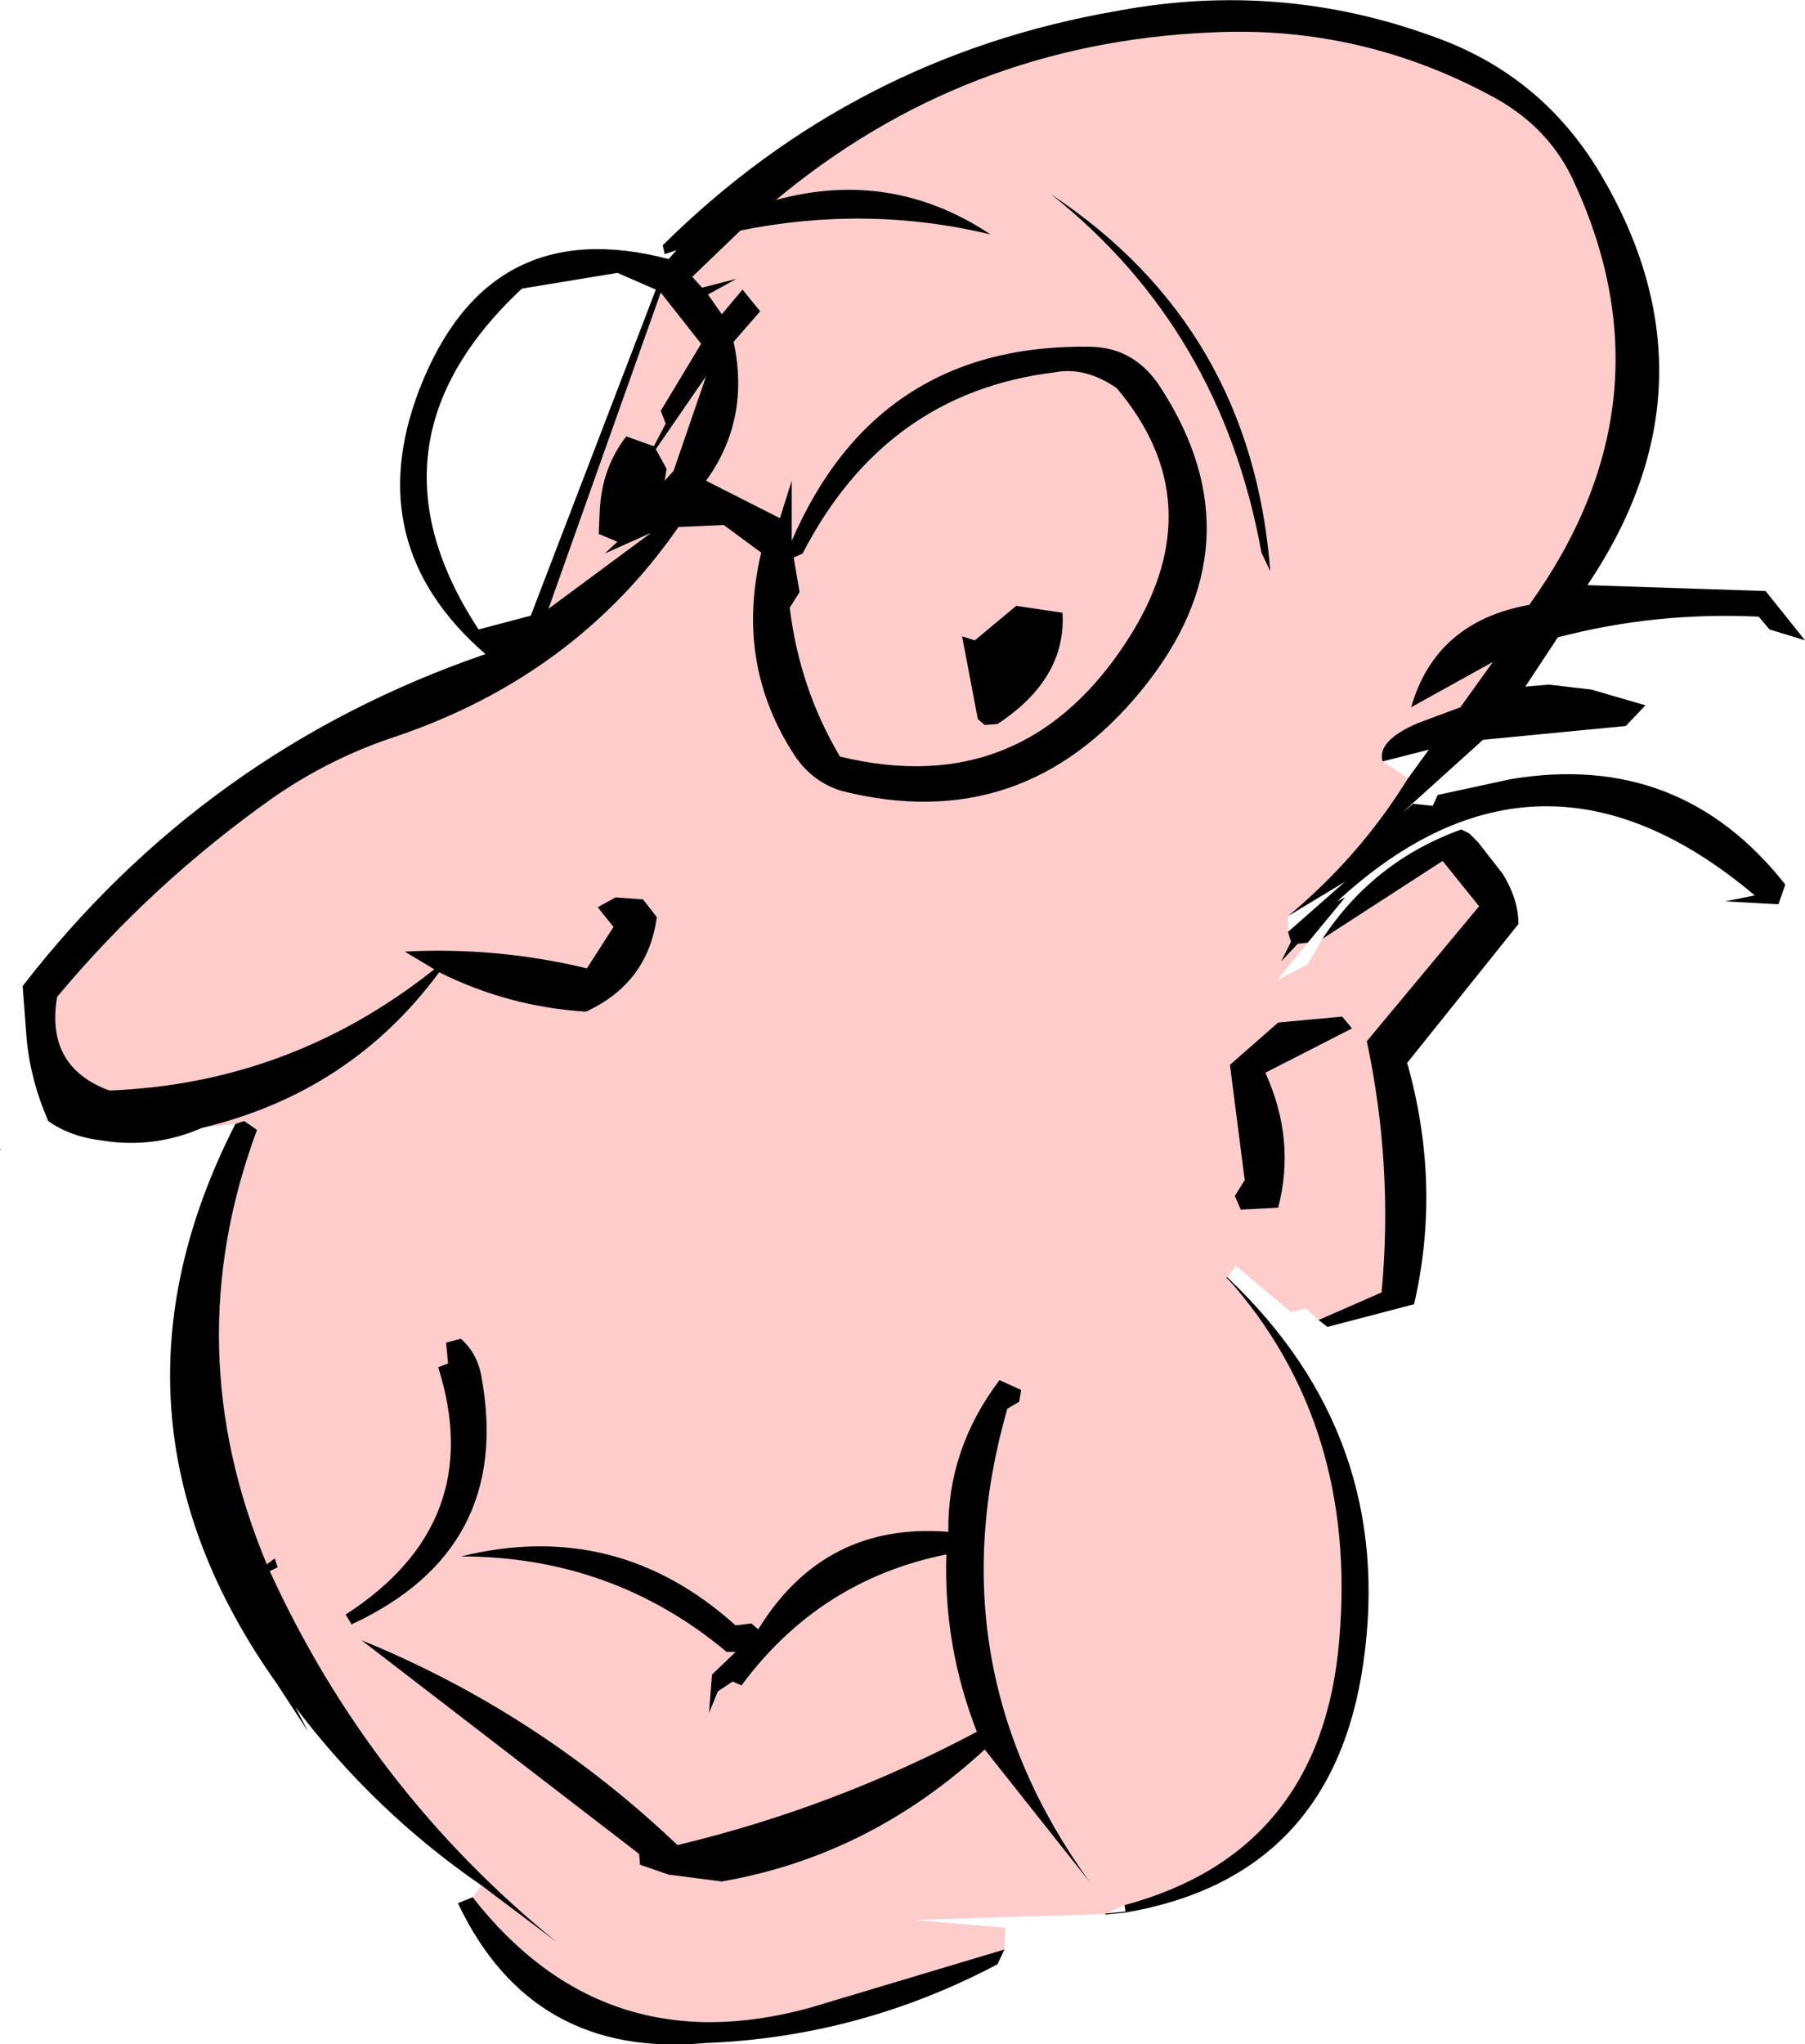
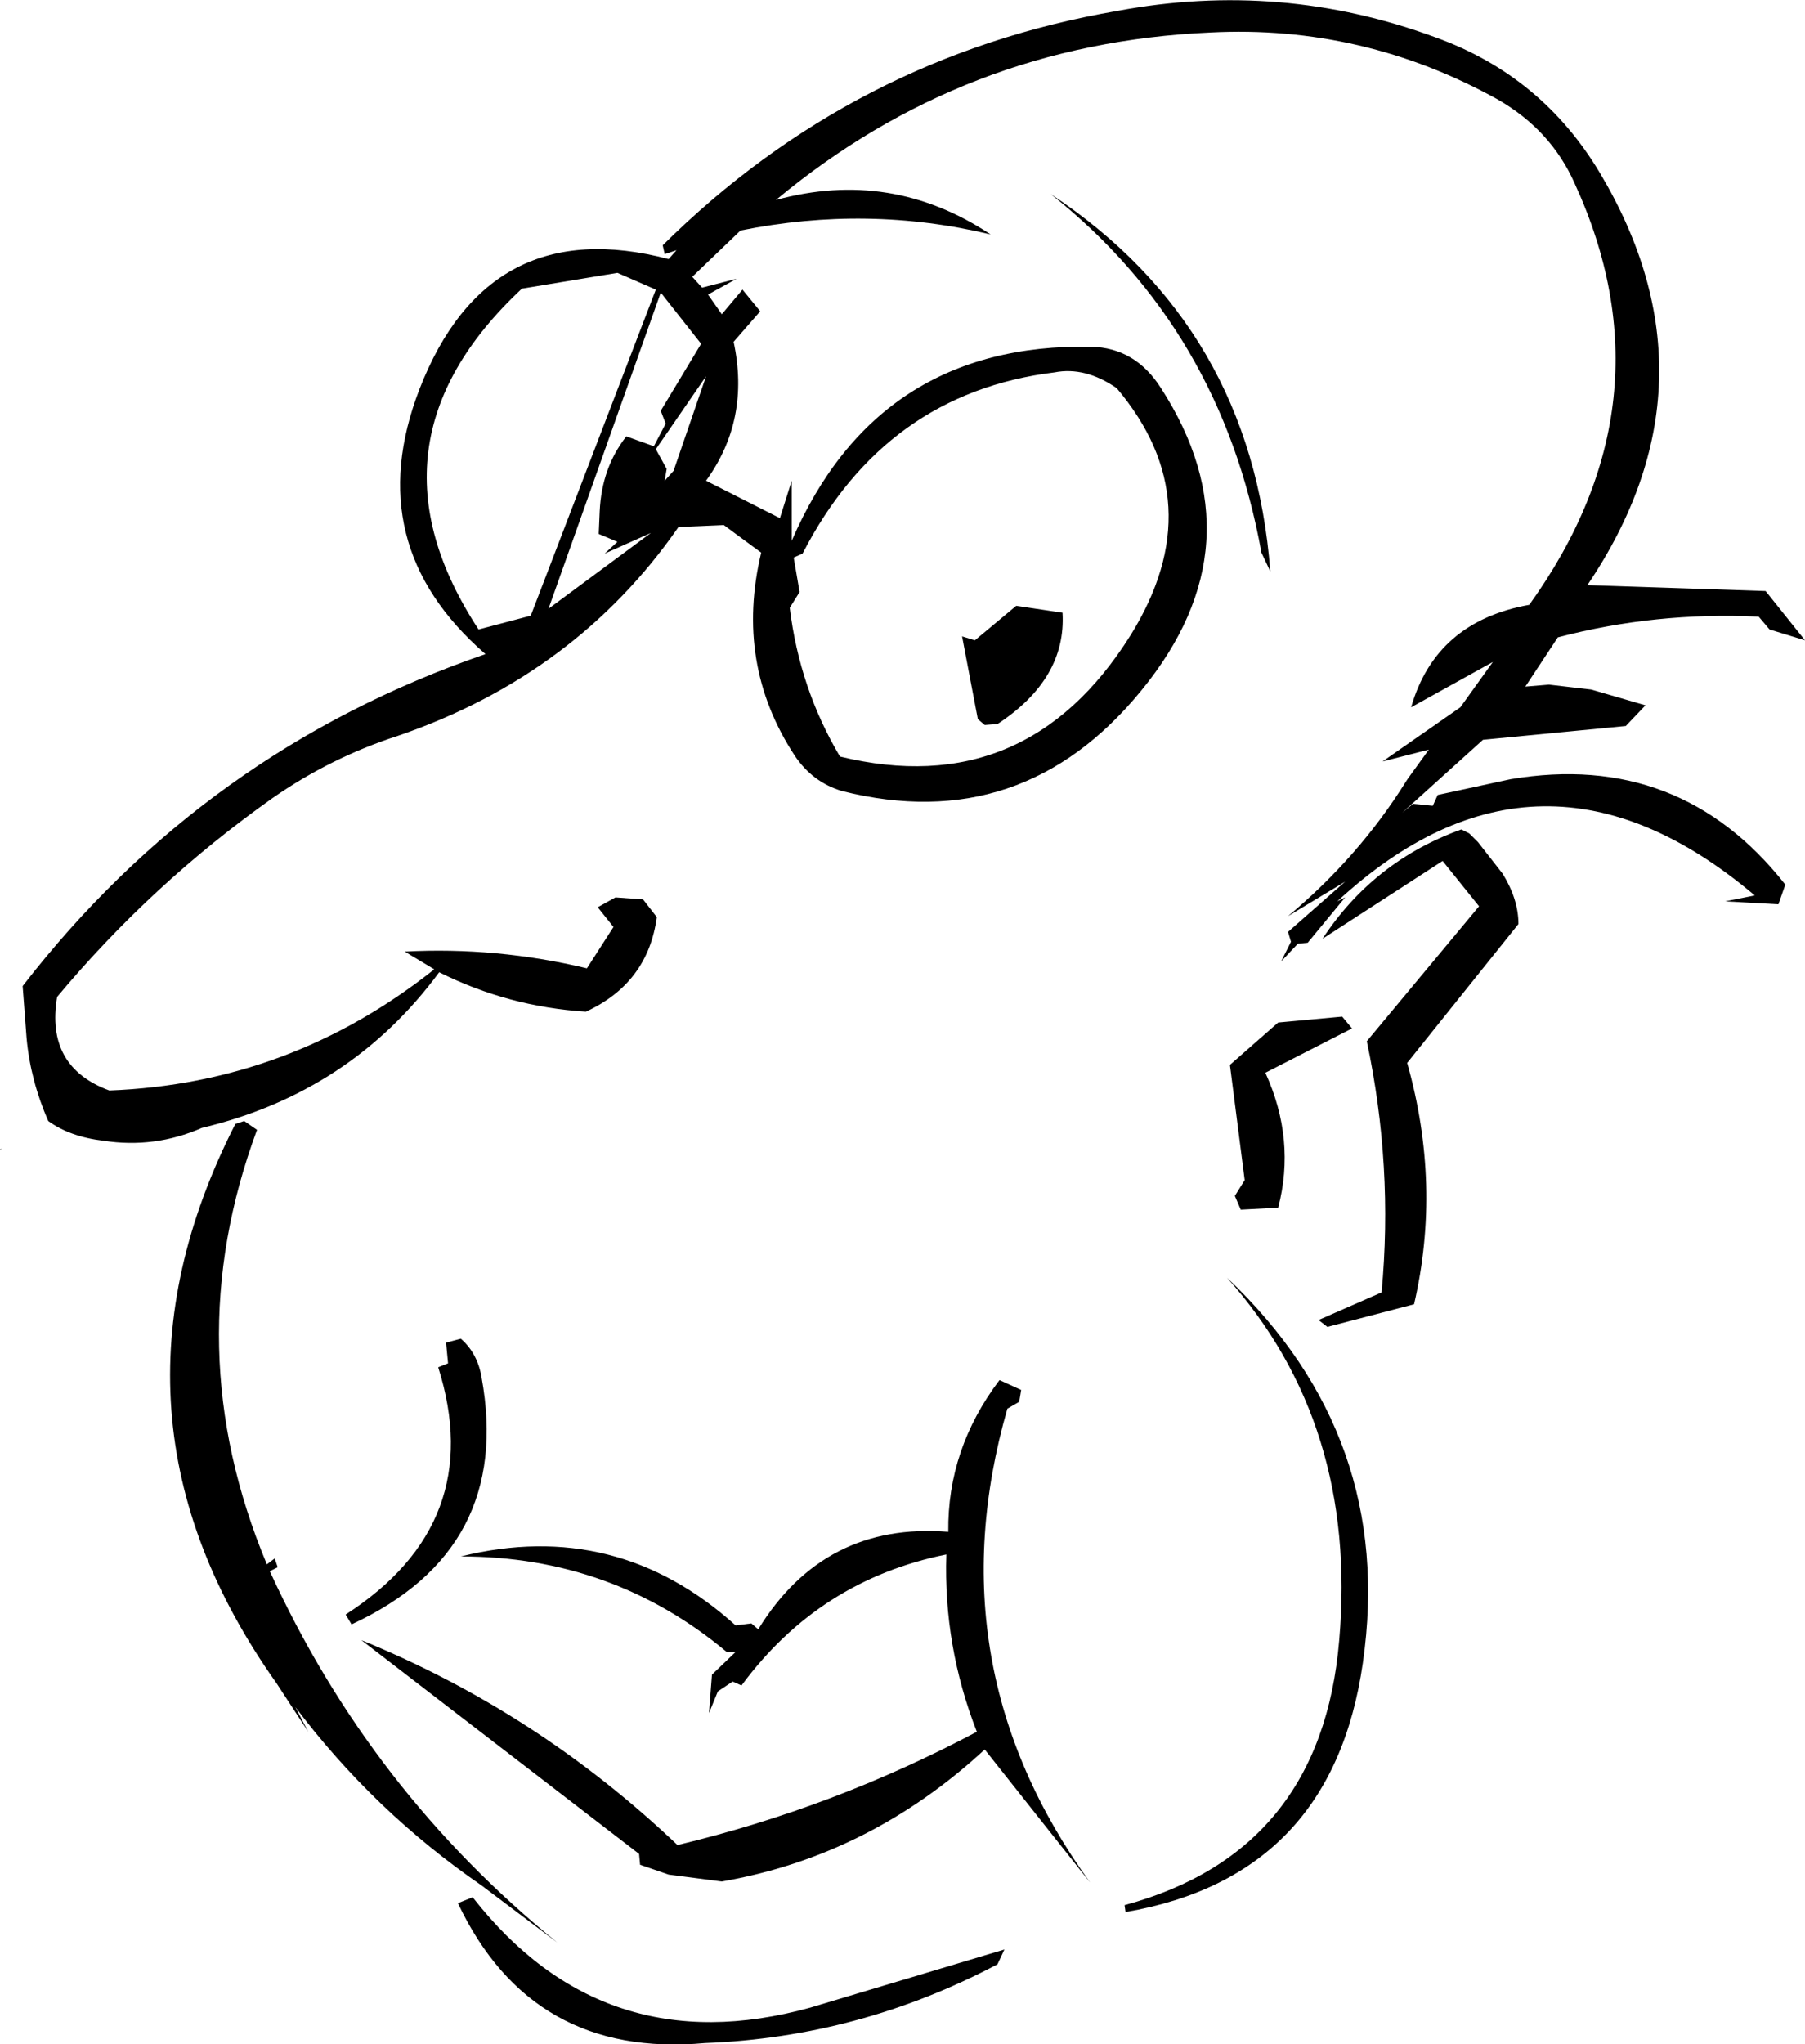
<svg xmlns="http://www.w3.org/2000/svg" height="103.75px" width="91.65px">
  <g transform="matrix(1.0, 0.0, 0.0, 1.0, 45.1, 53.85)">
-     <path d="M-34.85 3.4 Q-27.3 1.6 -22.8 -4.5 -19.3 -2.75 -15.35 -2.5 -12.2 -3.95 -11.75 -7.3 L-12.45 -8.2 -13.85 -8.3 -14.75 -7.8 -13.95 -6.8 -15.3 -4.7 Q-19.9 -5.8 -24.55 -5.55 L-23.05 -4.65 Q-30.35 1.15 -39.55 1.5 -42.8 0.3 -42.2 -3.25 -37.4 -9.0 -31.25 -13.35 -28.3 -15.4 -24.9 -16.5 -15.85 -19.6 -10.65 -27.1 L-8.35 -27.2 -6.45 -25.8 Q-7.8 -20.15 -4.75 -15.5 -3.85 -14.15 -2.35 -13.7 6.8 -11.4 12.85 -18.8 18.95 -26.25 13.85 -34.15 12.55 -36.2 10.3 -36.25 -0.55 -36.45 -4.9 -26.4 L-4.9 -29.45 -5.5 -27.55 -9.25 -29.45 Q-7.0 -32.55 -7.85 -36.5 L-6.5 -38.05 -7.4 -39.15 -8.45 -37.9 -9.15 -38.9 -7.7 -39.7 -9.45 -39.25 -9.95 -39.8 -7.5 -42.15 Q-1.05 -43.45 5.2 -41.95 0.15 -45.3 -5.7 -43.7 3.85 -51.65 16.35 -52.2 24.1 -52.6 30.95 -48.8 33.65 -47.25 34.85 -44.55 39.95 -33.45 32.55 -23.15 27.8 -22.3 26.55 -17.95 L30.7 -20.25 29.05 -17.95 26.9 -17.15 Q24.8 -16.25 25.1 -15.2 L26.4 -14.35 26.3 -14.2 Q23.9 -10.35 20.3 -7.35 L20.3 -6.55 20.45 -6.05 19.95 -5.05 20.8 -5.95 21.3 -6.0 19.75 -4.1 21.3 -4.9 22.05 -6.2 28.15 -10.15 30.0 -7.85 24.3 -1.0 Q25.65 5.35 25.05 11.75 L21.85 13.15 21.2 12.55 20.45 12.75 17.65 10.4 17.2 11.0 Q23.85 18.45 22.9 29.4 22.0 40.15 12.0 42.85 11.55 43.05 11.05 43.3 L1.35 43.6 5.95 44.0 5.9 45.1 -3.95 48.05 Q-14.45 50.95 -21.1 42.45 L-20.65 41.85 -16.8 44.75 Q-26.3 37.05 -31.4 25.9 L-31.0 25.7 -31.15 25.25 -31.55 25.55 Q-36.15 14.55 -32.05 3.5 L-32.7 3.05 -33.15 3.2 -34.85 3.4 M19.4 -24.85 Q18.45 -37.25 8.25 -44.0 16.9 -37.15 18.95 -25.8 L19.4 -24.85 M11.6 -34.15 Q16.5 -28.35 12.3 -21.6 7.0 -13.15 -2.45 -15.45 -4.5 -18.9 -5.0 -23.0 L-4.5 -23.8 -4.8 -25.55 -4.35 -25.75 Q-0.15 -33.9 8.45 -34.95 10.0 -35.25 11.6 -34.15 M6.5 -23.1 L4.4 -21.35 3.75 -21.55 4.55 -17.35 4.9 -17.05 5.55 -17.1 Q9.05 -19.4 8.85 -22.75 L6.5 -23.1 M23.05 -2.25 L19.8 -1.95 17.35 0.2 18.1 6.05 17.6 6.85 17.9 7.55 19.8 7.45 Q20.7 4.0 19.15 0.6 L23.55 -1.65 23.05 -2.25 M5.65 16.2 Q3.0 19.7 3.05 23.9 -3.25 23.4 -6.6 28.85 L-6.95 28.55 -7.75 28.65 Q-13.8 23.2 -21.7 25.15 -14.0 25.15 -8.2 30.0 L-7.75 30.0 -8.95 31.15 -9.1 33.1 -8.65 32.0 -7.9 31.5 -7.45 31.7 Q-3.5 26.35 2.95 25.05 2.8 29.7 4.5 34.05 -2.75 37.9 -10.7 39.8 -17.8 33.05 -26.75 29.4 L-12.65 40.25 -12.6 40.8 -11.15 41.3 -8.45 41.65 Q-0.95 40.35 4.9 34.95 L10.25 41.7 Q2.3 30.7 6.05 17.65 L6.65 17.3 6.75 16.7 5.65 16.2 M-11.3 -32.35 L-11.9 -31.2 -13.3 -31.7 Q-14.55 -30.1 -14.65 -27.9 L-14.7 -26.75 -13.75 -26.35 -14.4 -25.75 -12.05 -26.8 -17.25 -22.95 -11.55 -39.0 -9.5 -36.4 -11.55 -33.0 -11.3 -32.35 M-11.35 -29.45 L-11.25 -30.05 -11.8 -31.05 -9.25 -34.75 -10.9 -29.95 -11.35 -29.45 M-22.45 14.3 L-22.35 15.35 -22.85 15.55 Q-20.35 23.45 -27.55 28.1 L-27.25 28.6 Q-19.05 24.8 -20.65 16.05 -20.85 14.85 -21.7 14.1 L-22.45 14.3" fill="#ffcccc" fill-rule="evenodd" stroke="none" />
-     <path d="M-34.85 3.4 Q-37.25 4.45 -39.85 4.05 -41.55 3.85 -42.65 3.05 -43.55 1.0 -43.75 -1.15 L-43.95 -3.8 Q-34.7 -15.75 -20.45 -20.65 -26.85 -26.2 -23.8 -34.1 -20.3 -43.1 -11.15 -40.7 L-10.75 -41.15 -11.35 -40.95 -11.45 -41.4 Q-1.75 -51.0 11.65 -53.3 19.95 -54.85 27.8 -51.95 33.2 -50.0 36.15 -45.05 42.45 -34.45 35.5 -24.15 L44.55 -23.85 46.55 -21.35 44.75 -21.9 44.2 -22.55 Q38.95 -22.8 34.0 -21.5 L32.35 -19.0 33.55 -19.1 35.7 -18.85 38.45 -18.05 37.45 -17.0 30.2 -16.3 26.1 -12.6 26.65 -13.05 27.65 -12.95 27.9 -13.5 31.6 -14.3 Q40.2 -15.75 45.55 -8.95 L45.2 -7.95 42.5 -8.1 44.0 -8.4 Q33.1 -17.6 22.8 -8.1 L23.2 -8.3 21.3 -6.0 20.8 -5.95 19.95 -5.05 20.45 -6.05 20.3 -6.55 23.2 -9.1 20.3 -7.35 Q23.9 -10.35 26.3 -14.2 L26.4 -14.35 27.45 -15.8 25.1 -15.2 Q24.8 -16.25 26.9 -17.15 L29.05 -17.95 30.7 -20.25 26.55 -17.95 Q27.8 -22.3 32.55 -23.15 39.95 -33.45 34.85 -44.55 33.65 -47.25 30.95 -48.8 24.1 -52.6 16.35 -52.2 3.85 -51.65 -5.7 -43.7 0.15 -45.3 5.2 -41.95 -1.05 -43.45 -7.5 -42.15 L-9.95 -39.8 -9.45 -39.25 -7.7 -39.7 -9.15 -38.9 -8.45 -37.9 -7.4 -39.15 -6.5 -38.05 -7.85 -36.5 Q-7.0 -32.55 -9.25 -29.45 L-5.5 -27.55 -4.9 -29.45 -4.9 -26.4 Q-0.55 -36.45 10.3 -36.25 12.55 -36.2 13.85 -34.15 18.95 -26.25 12.85 -18.8 6.8 -11.4 -2.35 -13.7 -3.85 -14.15 -4.75 -15.5 -7.8 -20.15 -6.45 -25.8 L-8.35 -27.2 -10.65 -27.1 Q-15.85 -19.6 -24.9 -16.5 -28.3 -15.4 -31.25 -13.35 -37.4 -9.0 -42.2 -3.25 -42.8 0.3 -39.55 1.5 -30.35 1.15 -23.05 -4.65 L-24.55 -5.55 Q-19.9 -5.8 -15.3 -4.7 L-13.95 -6.8 -14.75 -7.8 -13.85 -8.3 -12.45 -8.2 -11.75 -7.3 Q-12.2 -3.95 -15.35 -2.5 -19.3 -2.75 -22.8 -4.5 -27.3 1.6 -34.85 3.4 M22.05 -6.2 Q24.65 -10.15 29.1 -11.75 L29.5 -11.55 29.95 -11.1 31.2 -9.5 Q32.0 -8.2 32.0 -6.95 L26.35 0.1 Q28.1 6.3 26.7 12.35 L22.3 13.5 21.85 13.15 25.05 11.75 Q25.65 5.35 24.3 -1.0 L30.0 -7.85 28.15 -10.15 22.05 -6.2 M17.2 11.0 Q25.75 19.1 24.1 30.55 22.55 41.4 12.05 43.2 L12.0 42.85 Q22.0 40.15 22.9 29.4 23.85 18.45 17.2 11.0 M5.9 45.1 L5.55 45.85 Q-1.45 49.55 -9.3 49.85 -18.1 50.65 -21.85 42.75 L-21.1 42.45 Q-14.45 50.95 -3.95 48.05 L5.9 45.1 M-20.65 41.85 Q-26.1 38.1 -30.1 32.8 L-29.45 34.05 -31.05 31.6 Q-40.7 18.0 -33.15 3.2 L-32.7 3.05 -32.05 3.5 Q-36.15 14.55 -31.55 25.55 L-31.15 25.25 -31.0 25.7 -31.4 25.9 Q-26.3 37.05 -16.8 44.75 L-20.65 41.85 M6.5 -23.1 L8.85 -22.75 Q9.05 -19.4 5.55 -17.1 L4.9 -17.05 4.55 -17.35 3.75 -21.55 4.4 -21.35 6.5 -23.1 M11.6 -34.15 Q10.0 -35.25 8.45 -34.95 -0.15 -33.9 -4.35 -25.75 L-4.8 -25.55 -4.5 -23.8 -5.0 -23.0 Q-4.5 -18.9 -2.45 -15.45 7.0 -13.15 12.3 -21.6 16.5 -28.35 11.6 -34.15 M19.4 -24.85 L18.95 -25.8 Q16.9 -37.15 8.25 -44.0 18.45 -37.25 19.4 -24.85 M5.65 16.2 L6.75 16.7 6.65 17.3 6.05 17.65 Q2.3 30.7 10.25 41.7 L4.9 34.95 Q-0.95 40.35 -8.45 41.65 L-11.15 41.3 -12.6 40.8 -12.65 40.25 -26.75 29.4 Q-17.8 33.05 -10.7 39.8 -2.75 37.9 4.5 34.05 2.8 29.7 2.95 25.05 -3.5 26.35 -7.45 31.7 L-7.9 31.5 -8.65 32.0 -9.1 33.1 -8.95 31.15 -7.75 30.0 -8.2 30.0 Q-14.0 25.15 -21.7 25.15 -13.8 23.2 -7.75 28.65 L-6.95 28.55 -6.6 28.85 Q-3.25 23.4 3.05 23.9 3.0 19.7 5.65 16.2 M23.05 -2.25 L23.55 -1.65 19.15 0.6 Q20.7 4.0 19.8 7.45 L17.9 7.55 17.6 6.85 18.1 6.05 17.35 0.2 19.8 -1.95 23.05 -2.25 M-11.8 -39.15 L-13.75 -40.0 -18.6 -39.2 Q-27.0 -31.35 -20.8 -21.9 L-18.15 -22.6 -11.8 -39.15 M-22.45 14.3 L-21.7 14.1 Q-20.85 14.85 -20.65 16.05 -19.05 24.8 -27.25 28.6 L-27.55 28.1 Q-20.35 23.45 -22.85 15.55 L-22.35 15.35 -22.45 14.3 M-11.35 -29.45 L-10.9 -29.95 -9.25 -34.75 -11.8 -31.05 -11.25 -30.05 -11.35 -29.45 M-11.3 -32.35 L-11.55 -33.0 -9.5 -36.4 -11.55 -39.0 -17.25 -22.95 -12.05 -26.8 -14.4 -25.75 -13.75 -26.35 -14.7 -26.75 -14.65 -27.9 Q-14.55 -30.1 -13.3 -31.7 L-11.9 -31.2 -11.3 -32.35 M-45.05 4.5 L-45.1 4.5 -45.05 4.45 -45.05 4.5" fill="#000000" fill-rule="evenodd" stroke="none" />
-     <path d="M17.2 11.0 Q25.75 19.1 24.1 30.55 22.55 41.4 12.05 43.2 L11.05 43.3" fill="none" stroke="#000000" stroke-linecap="round" stroke-linejoin="round" stroke-width="0.05" />
+     <path d="M-34.85 3.4 Q-37.25 4.45 -39.85 4.05 -41.55 3.85 -42.65 3.05 -43.55 1.0 -43.75 -1.15 L-43.95 -3.8 Q-34.7 -15.75 -20.45 -20.65 -26.85 -26.2 -23.8 -34.1 -20.3 -43.1 -11.15 -40.7 L-10.75 -41.15 -11.35 -40.95 -11.45 -41.4 Q-1.75 -51.0 11.65 -53.3 19.95 -54.85 27.8 -51.95 33.2 -50.0 36.15 -45.05 42.45 -34.45 35.5 -24.15 L44.55 -23.85 46.55 -21.35 44.75 -21.9 44.2 -22.55 Q38.95 -22.8 34.0 -21.5 L32.35 -19.0 33.55 -19.1 35.7 -18.85 38.45 -18.05 37.45 -17.0 30.2 -16.3 26.1 -12.6 26.65 -13.05 27.65 -12.95 27.9 -13.5 31.6 -14.3 Q40.2 -15.75 45.55 -8.95 L45.2 -7.95 42.5 -8.1 44.0 -8.4 Q33.1 -17.6 22.8 -8.1 L23.2 -8.3 21.3 -6.0 20.8 -5.95 19.95 -5.05 20.45 -6.05 20.3 -6.55 23.2 -9.1 20.3 -7.35 Q23.9 -10.35 26.3 -14.2 L26.4 -14.35 27.45 -15.8 25.1 -15.2 L29.05 -17.95 30.7 -20.25 26.55 -17.95 Q27.8 -22.3 32.55 -23.15 39.95 -33.45 34.85 -44.55 33.65 -47.25 30.95 -48.8 24.1 -52.6 16.35 -52.2 3.85 -51.65 -5.7 -43.7 0.15 -45.3 5.2 -41.95 -1.05 -43.45 -7.5 -42.15 L-9.95 -39.8 -9.45 -39.25 -7.7 -39.7 -9.15 -38.9 -8.45 -37.9 -7.4 -39.15 -6.5 -38.05 -7.85 -36.5 Q-7.0 -32.55 -9.25 -29.45 L-5.5 -27.55 -4.9 -29.45 -4.9 -26.4 Q-0.55 -36.45 10.3 -36.25 12.55 -36.2 13.85 -34.15 18.95 -26.25 12.85 -18.8 6.8 -11.4 -2.35 -13.7 -3.85 -14.15 -4.75 -15.5 -7.8 -20.15 -6.45 -25.8 L-8.35 -27.2 -10.65 -27.1 Q-15.85 -19.6 -24.9 -16.5 -28.3 -15.4 -31.25 -13.35 -37.4 -9.0 -42.2 -3.25 -42.8 0.3 -39.55 1.5 -30.35 1.15 -23.05 -4.65 L-24.55 -5.55 Q-19.9 -5.8 -15.3 -4.7 L-13.95 -6.8 -14.75 -7.8 -13.85 -8.3 -12.45 -8.2 -11.75 -7.3 Q-12.2 -3.95 -15.35 -2.5 -19.3 -2.75 -22.8 -4.5 -27.3 1.6 -34.85 3.4 M22.05 -6.2 Q24.65 -10.15 29.1 -11.75 L29.5 -11.55 29.95 -11.1 31.2 -9.5 Q32.0 -8.2 32.0 -6.95 L26.35 0.1 Q28.1 6.3 26.7 12.35 L22.3 13.5 21.85 13.15 25.05 11.75 Q25.65 5.35 24.3 -1.0 L30.0 -7.85 28.15 -10.15 22.05 -6.2 M17.2 11.0 Q25.75 19.1 24.1 30.55 22.55 41.4 12.05 43.2 L12.0 42.85 Q22.0 40.15 22.9 29.4 23.85 18.45 17.2 11.0 M5.9 45.1 L5.55 45.85 Q-1.45 49.55 -9.3 49.85 -18.1 50.65 -21.85 42.75 L-21.1 42.45 Q-14.45 50.95 -3.95 48.05 L5.9 45.1 M-20.65 41.85 Q-26.1 38.1 -30.1 32.8 L-29.45 34.05 -31.05 31.6 Q-40.7 18.0 -33.15 3.2 L-32.7 3.05 -32.05 3.5 Q-36.15 14.55 -31.55 25.55 L-31.15 25.25 -31.0 25.7 -31.4 25.9 Q-26.3 37.05 -16.8 44.75 L-20.65 41.85 M6.5 -23.1 L8.85 -22.75 Q9.05 -19.4 5.55 -17.1 L4.9 -17.05 4.55 -17.35 3.75 -21.55 4.4 -21.35 6.5 -23.1 M11.6 -34.15 Q10.0 -35.25 8.45 -34.95 -0.15 -33.9 -4.35 -25.75 L-4.8 -25.55 -4.5 -23.8 -5.0 -23.0 Q-4.5 -18.9 -2.45 -15.45 7.0 -13.15 12.3 -21.6 16.5 -28.35 11.6 -34.15 M19.4 -24.85 L18.95 -25.8 Q16.9 -37.15 8.25 -44.0 18.45 -37.25 19.4 -24.85 M5.65 16.2 L6.75 16.7 6.65 17.3 6.05 17.65 Q2.3 30.7 10.25 41.7 L4.9 34.95 Q-0.95 40.35 -8.45 41.65 L-11.15 41.3 -12.6 40.8 -12.65 40.25 -26.75 29.4 Q-17.8 33.05 -10.7 39.8 -2.75 37.9 4.5 34.05 2.8 29.7 2.95 25.05 -3.5 26.35 -7.45 31.7 L-7.9 31.5 -8.65 32.0 -9.1 33.1 -8.95 31.15 -7.75 30.0 -8.2 30.0 Q-14.0 25.15 -21.7 25.15 -13.8 23.2 -7.75 28.65 L-6.95 28.55 -6.6 28.85 Q-3.25 23.4 3.05 23.9 3.0 19.7 5.65 16.2 M23.05 -2.25 L23.55 -1.65 19.15 0.6 Q20.7 4.0 19.8 7.45 L17.9 7.55 17.6 6.85 18.1 6.05 17.35 0.2 19.8 -1.95 23.05 -2.25 M-11.8 -39.15 L-13.75 -40.0 -18.6 -39.2 Q-27.0 -31.35 -20.8 -21.9 L-18.15 -22.6 -11.8 -39.15 M-22.45 14.3 L-21.7 14.1 Q-20.85 14.85 -20.65 16.05 -19.05 24.8 -27.25 28.6 L-27.55 28.1 Q-20.35 23.45 -22.85 15.55 L-22.35 15.35 -22.45 14.3 M-11.35 -29.45 L-10.9 -29.95 -9.25 -34.75 -11.8 -31.05 -11.25 -30.05 -11.35 -29.45 M-11.3 -32.35 L-11.55 -33.0 -9.5 -36.4 -11.55 -39.0 -17.25 -22.95 -12.05 -26.8 -14.4 -25.75 -13.75 -26.35 -14.7 -26.75 -14.65 -27.9 Q-14.55 -30.1 -13.3 -31.7 L-11.9 -31.2 -11.3 -32.35 M-45.05 4.5 L-45.1 4.5 -45.05 4.45 -45.05 4.5" fill="#000000" fill-rule="evenodd" stroke="none" />
  </g>
</svg>